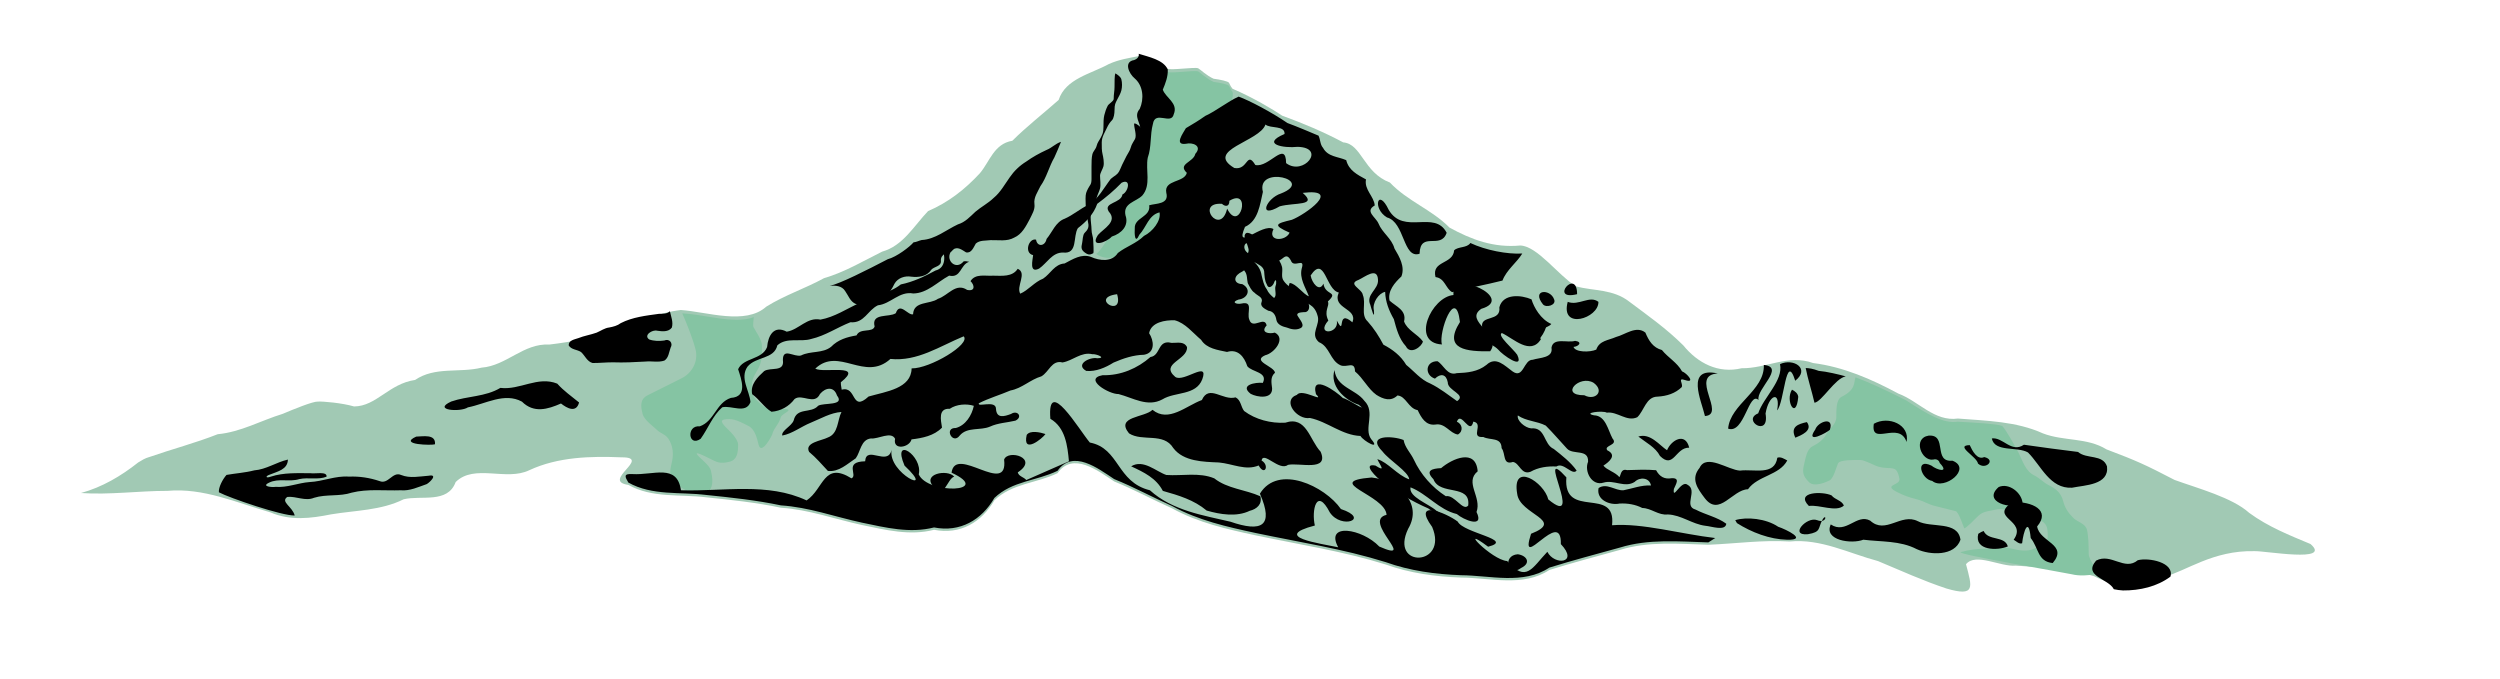
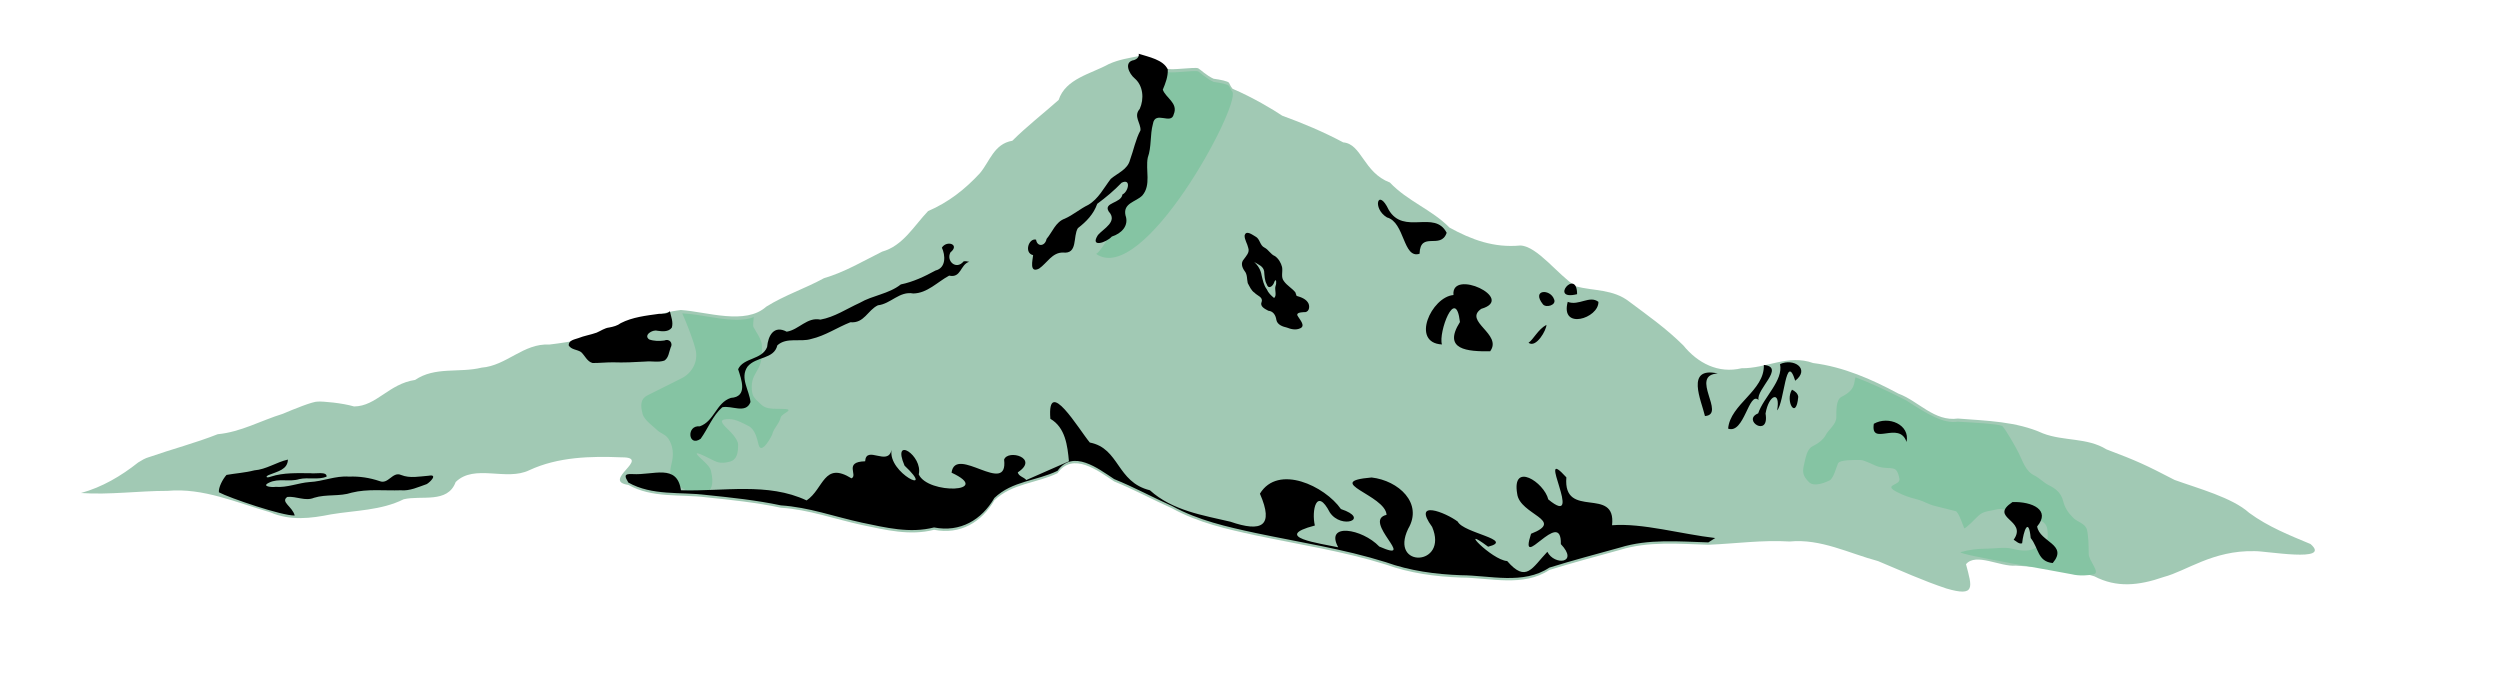
<svg xmlns="http://www.w3.org/2000/svg" width="1056" height="286.866">
  <title>Mt. Rainier</title>
  <g>
    <title>Layer 1</title>
    <g id="svg_3" />
    <path fill="#a1c9b4" fill-rule="evenodd" stroke-width="1px" stroke-opacity="0.661" d="m62.973,193.081c9.63,-3.361 19.519,-5.93 28.991,-9.67c9.752,-0.913 18.26,-5.784 27.447,-8.601c4.699,-1.988 12.788,-5.291 14.843,-5.181c2.055,-0.144 10.298,0.579 15.306,2.06c9.431,-0.07 14.68,-9.586 25.786,-11.204c8.48,-5.752 18.691,-2.866 28.079,-5.191c10.541,-0.813 17.675,-10.368 28.623,-9.757c9.379,-1.104 19.394,-2.96 27.82,-7.004c10.398,-2.617 17.903,-6.395 27.722,-7.59c11.137,0.777 27.258,6.493 36.067,-1.401c7.741,-4.847 16.4,-7.655 24.386,-12.034c8.708,-2.534 16.563,-7.241 24.583,-11.221c4.409,-1.234 7.759,-3.949 10.754,-7.137c2.995,-3.188 5.636,-6.848 8.625,-9.974c8.601,-3.723 15.558,-9.142 21.896,-15.997c4.225,-5.018 5.928,-12.401 13.711,-13.726c6.179,-6.142 13.027,-11.443 19.559,-17.234c2.931,-9.03 13.724,-11.024 21.234,-15.182c4.371,-1.949 8.473,-2.509 12.573,-3.331c4.1,0.834 8.2,2.68 12.056,5.289c1.376,0.843 11.67,-0.791 13.086,-0.143c0.899,0.451 3.589,3.16 6.531,4.408c2.687,0.356 6.135,1.035 6.511,1.754c0.749,1.648 0.711,1.451 1.463,2.48c8.478,3.603 17.32,8.889 20.976,11.37c4.413,1.604 8.775,3.316 13.076,5.181c4.3,1.865 8.537,3.883 12.699,6.099c7.822,0.628 8.541,12.754 19.72,16.959c7.413,7.858 17.668,11.406 25.148,19.013c9.34,5.165 18.846,8.649 29.958,7.581c7.226,0.326 15.79,12.358 23.407,17.251c7.51,2.011 15.774,1.095 22.647,6.506c8.069,6.043 15.592,11.311 22.777,18.442c6.071,7.472 14.775,12.037 24.633,9.65c10.374,0.157 19.705,-6.024 30.191,-2.194c12.783,1.6 24.733,6.833 35.997,12.896c8.604,3.187 15.203,11.927 25.18,10.545c12.123,0.975 24.612,1.152 35.911,6.275c8.758,3.362 18.648,1.681 26.825,6.747c12.988,4.92 16.32,6.448 28.789,12.918c9.954,3.603 24.359,7.441 31.496,13.9c7.974,5.865 17.047,9.467 25.91,13.167c9.257,8.041 -19.456,2.791 -23.691,3.009c-17.6,-0.392 -28.677,8.376 -38.283,10.9c-10.686,3.716 -19.951,4.612 -29.339,-0.271c-10.724,-3.298 -22.113,-3.747 -33.226,-4.517c-6.41,0.63 -16.854,-5.608 -20.985,-0.595c2.524,9.635 4.241,13.946 -8.298,10.255c-9.873,-3.289 -19.303,-7.568 -28.88,-11.58c-12.327,-3.289 -24.197,-9.551 -37.339,-8.267c-11.514,-0.718 -22.908,0.915 -34.309,1.377c-12.446,-0.371 -25.25,-1.574 -37.337,2.177c-9.971,2.772 -19.998,5.4 -29.818,8.467c-11.068,7.33 -24.985,3.29 -37.312,3.215c-10.861,-0.398 -21.532,-1.835 -31.81,-5.519c-17.954,-5.619 -36.579,-8.426 -54.937,-12.313c-12.118,-2.607 -24.328,-5.354 -35.286,-11.392c-8.232,-3.687 -16.166,-8.014 -24.476,-11.379c-6.824,-4.504 -17.437,-12.706 -23.935,-3.499c-8.911,4.328 -19.105,4.242 -26.66,11.454c-5.403,9.296 -14.437,14.641 -25.5,12.468c-10.243,2.62 -20.411,0.064 -30.483,-2.03c-11.423,-2.47 -22.444,-6.529 -34.196,-7.289c-10.395,-2.194 -20.955,-3.313 -31.511,-4.397c-11.024,-1.391 -22.875,0.429 -32.94,-5.252c-11.678,-1.649 10.089,-11.701 -2.764,-11.638c-13.165,-0.549 -26.928,-0.206 -39.068,5.432c-9.776,4.742 -23.165,-2.82 -31.105,4.998c-3.388,9.227 -14.542,5.495 -21.946,7.277c-9.595,4.765 -20.36,4.658 -30.698,6.379c-8.529,1.715 -17.248,2.789 -25.632,-0.846c-14.222,-4.062 -28.338,-10.457 -43.463,-9.084c-12.183,-0.006 -24.36,1.746 -36.534,0.915c8.969,-2.485 16.884,-7.138 24.18,-12.916c1.446,-0.898 2.927,-1.814 4.587,-2.261z" id="svg_7" />
    <path fill="#85c4a3" fill-rule="evenodd" stroke-width="1px" d="m318.397,133.886c-1.621,0.765 -4.261,1.321 -8.435,1.176c-7.418,-0.258 -13.811,-2.219 -21.773,-2.706c1.86,4.113 4.606,11.222 5.582,15.127c1.406,5.623 -1.887,10.308 -5.763,12.245c-2.605,1.303 -4.894,2.447 -7.203,3.602c-2.773,1.387 -4.789,2.395 -7.203,3.602c-3.529,1.765 -2.895,4.987 -2.161,7.923c0.64,2.56 4.591,5.312 5.762,6.483c2.274,2.274 4.151,1.818 5.763,5.042c1.657,3.314 1.391,6.679 0.72,9.364c-0.958,3.833 -0.836,5.647 1.441,7.923c2.286,2.286 4.301,3.596 7.203,4.322c3.624,0.906 4.552,1.931 7.203,-0.72c1.976,-1.976 1.408,-5.892 0.72,-8.644c-0.454,-1.815 -3.987,-4.707 -5.042,-5.762c-3.191,-3.191 2.929,0.024 4.322,0.72c3.494,1.747 4.602,2.451 8.644,1.441c3.147,-0.787 3.602,-3.67 3.602,-7.203c0,-2.594 -4.155,-6.316 -5.042,-7.203c-2.932,-2.932 -2.134,-3.602 1.441,-3.602c2.589,0 6.078,1.958 7.923,2.881c2.866,1.433 3.67,5.316 4.322,7.923c1.172,4.689 5.613,-3.724 5.762,-4.322c0.72,-2.88 2.864,-4.255 3.602,-7.203c0.453,-1.813 7.197,-3.602 0,-3.602c-4.469,0 -6.518,-0.035 -8.644,-2.161c-2.434,-2.434 -3.602,-2.875 -3.602,-7.203c0,-3.697 1.626,-5.414 2.881,-7.923c1.459,-2.917 1.441,-5.34 1.441,-9.364c0,-2.538 -2.783,-6.285 -3.602,-7.923c-0.322,-0.644 0.135,-3.512 0.135,-4.232zm202.229,-95.057c2.913,6.792 -37.864,82.25 -57.623,68.416c4.371,-1.949 32.963,-52.571 17.976,-82.205c4.1,0.834 8.2,2.68 12.056,5.289c1.376,0.843 11.67,-0.791 13.086,-0.143c0.899,0.451 3.589,3.16 6.531,4.408c2.687,0.356 6.135,1.035 6.511,1.754c0.749,1.648 0.711,1.451 1.463,2.48zm325.083,141.066c-2.691,-0.89 -10.414,-1.314 -18.847,-1.776c-5.882,0.94 -12.685,-3.15 -21.714,-9.012c-8.489,-4.331 -15.962,-7.734 -21.385,-9.741c-0.803,2.234 0.293,5.166 -5.943,8.284c-2.279,1.14 -2.161,5.765 -2.161,8.644c0,2.954 -3.391,5.342 -4.322,7.203c-1.228,2.457 -3.791,4.056 -5.762,5.042c-2.449,1.224 -2.892,5.086 -3.602,7.923c-0.857,3.429 -0.002,5.04 2.161,7.203c2.201,2.201 7.18,0.011 8.644,-0.72c1.794,-0.897 2.912,-5.823 3.602,-7.203c0.797,-1.594 6.794,-1.441 9.364,-1.441c2.065,0 5.792,2.348 7.923,2.881c5.616,1.404 7.393,-1.213 8.644,5.042c0.593,2.965 -7.464,2.391 -0.72,5.762c2.761,1.381 5.036,2.159 7.923,2.881c3.136,0.784 4.609,2.053 7.923,2.881c3.351,0.838 6.121,1.53 8.644,2.161c1.253,0.313 3.24,6.479 3.602,7.203c0.299,0.599 5.67,-4.95 5.762,-5.042c2.301,-2.301 4.742,-2.086 7.923,-2.881c3.429,-0.857 6.818,1.524 9.364,2.161c3.928,0.982 6.002,0.84 8.644,2.161c3.232,1.616 3.602,3.067 3.602,7.203c0,2.751 -4.145,4.233 -5.763,5.042c-2.924,1.462 -6.98,0.596 -9.364,0c-3.141,-0.785 -7.548,0 -10.805,0c-3.633,0 -7.311,0.442 -10.805,1.441c-2.856,0.816 44.23,8.717 46.82,9.364c3.313,0.828 7.364,0.5 9.364,0c2.881,-0.72 -2.161,-5.674 -2.161,-8.644c0,-3.441 -0.133,-7.734 -0.72,-10.084c-0.703,-2.81 -3.995,-3.275 -5.763,-5.042c-2.288,-2.288 -3.608,-4.347 -4.322,-7.203c-0.915,-3.66 -3.533,-5.368 -5.763,-6.483c-2.751,-1.376 -3.992,-3.077 -6.483,-4.322c-3.671,-1.835 -4.81,-6.018 -6.483,-9.364c-1.224,-2.447 -5.422,-9.924 -7.023,-11.525z" id="svg_8" />
-     <path fill="#000000" fill-rule="evenodd" stroke-width="1px" stroke-opacity="0.661" d="m556.944,57.302c-2.853,-1.205 -9.327,-3.953 -13.12,-5.331c-6.494,-4.44 -15.979,-9.49 -20.624,-11.159c-4.606,2.065 -9.532,6.09 -14.129,8.167c-2.6,1.893 -5.401,3.525 -8.147,5.157c-1.14,2.084 -5.131,7.301 0.007,6.599c2.922,-0.725 7.021,0.927 3.971,4.254c-0.74,3.592 -7.654,4.187 -3.586,8.02c-1.022,4.223 -9.737,2.808 -8.673,8.416c1.301,4.96 -4.337,4.415 -7.219,5.278c0.706,5.075 -6.32,5.067 -6.099,9.74c-0.167,2.104 -0.008,7.069 1.955,2.672c2.925,-3.091 3.868,-8.269 8.502,-9.412c0.745,3.581 -2.991,8.199 -6.564,9.937c-3.238,3.219 -7.531,4.463 -11.043,7.23c-2.509,3.947 -7.655,3.313 -11.338,1.654c-3.97,-1.484 -7.765,1.01 -11.152,2.771c-4.232,0.258 -5.921,4.336 -9.078,6.407c-3.684,1.426 -6.27,4.922 -9.651,6.351c-1.865,-3.076 3.038,-8.721 -1.069,-10.51c-2.277,3.52 -6.681,2.936 -10.399,2.906c-3.226,0.24 -7.475,-1 -9.543,2.3c1.771,1.712 2.056,4.456 -1.429,3.71c-4.809,-3.198 -8.09,2.457 -12.333,3.764c-3.402,2.445 -10.242,0.831 -10.502,6.524c-2.038,0.729 -5.607,-5.459 -7.285,-0.458c-2.815,1.94 -10.461,-0.263 -8.956,5.637c-0.88,2.795 -6.152,0.438 -7.638,3.75c-3.994,0.673 -7.825,1.795 -10.755,4.824c-3.653,2.896 -8.659,1.612 -12.713,3.667c-2.984,0.778 -7.685,-3.47 -7.639,1.937c0.763,5.253 -5.25,2.889 -7.921,4.663c-2.74,2.531 -5.956,5.62 -5.052,9.751c2.978,2.094 5.27,5.788 8.164,7.417c3.876,-0.306 7.413,-2.251 9.731,-5.371c3.108,-2.457 8.392,2.846 10.751,-2.151c2.378,-2.809 5.905,-3.27 7.173,0.642c3.508,4.494 -5.632,2.947 -7.94,4.339c-3.011,3.427 -9.016,0.506 -10.345,6.176c-0.804,2.397 -5.318,4.361 -4.824,6.408c4.32,-0.817 7.912,-3.748 11.955,-5.389c4.222,-1.712 8.476,-4.273 13.052,-4.567c-1.793,3.501 -1.222,9.132 -5.774,10.787c-2.487,1.329 -9.994,2.099 -7.885,6.077c2.946,2.434 5.428,5.363 7.921,8.032c4.652,0.571 8.212,-2.994 11.775,-5.327c2.037,-2.834 2.147,-7.891 6.379,-8.38c3.111,0.356 8.545,-3.184 10.239,0.142c-1.088,5.014 6.08,3.742 6.939,0.248c4.565,-0.55 9.506,-1.491 12.873,-4.974c-0.485,-3.198 -1.727,-8.225 3.287,-7.954c2.835,-1.943 7.061,-2.235 10.155,-1.249c-0.826,4.006 -3.469,8.275 -7.616,9.372c-5.123,-0.2 -1.34,7.232 1.648,3.19c3.191,-3.767 8.618,-2.001 12.788,-3.773c3.426,-1.579 7.174,-1.667 10.748,-2.521c3.266,-1.561 0.864,-4.653 -1.853,-2.827c-2.829,1.047 -6.106,2.06 -6.351,-2.157c-0.041,-3.907 -7.997,-0.48 -7.255,-2.359c4.308,-2.185 8.946,-3.513 13.372,-5.405c4.828,-0.873 8.413,-4.625 13.047,-5.964c3.208,-1.808 4.383,-7.053 8.929,-5.871c4.314,-0.702 7.839,-4.571 12.549,-3.502c1.723,-0.19 6.214,1.672 2.138,1.732c-3.084,-0.673 -9.544,2.579 -4.666,5.337c4.031,0.39 8.18,-1.399 11.541,-3.516c4.12,-1.775 8.368,-3.213 12.885,-3.306c4.857,-0.813 4.162,-6.1 2.139,-9.106c0.842,-4.662 6.822,-5.594 10.818,-5.452c4.454,1.14 7.668,5.336 11.143,8.249c2.304,3.719 7.074,4.292 10.94,5.124c4.619,-1.405 7.264,2.011 8.576,6.031c1.958,2.531 8.834,2.418 6.555,7.03c-3.027,-0.326 -9.973,0.865 -5.127,4.637c2.726,1.454 9.215,2.414 9.045,-2.303c-0.287,-2.497 -0.82,-4.832 1.222,-6.615c-0.315,-2.751 -9.899,-4.838 -4.155,-7.381c3.901,-0.88 8.892,-7.149 4.075,-9.566c-2.466,0.703 -6.238,-0.029 -3.453,-3.037c-0.89,-4.202 -5.917,1.954 -7.315,-2.42c-1.235,-2.913 2.001,-8.049 -3.454,-6.788c-2.045,0.38 -4.341,-0.605 -1.124,-1.705c3.949,-0.47 5.586,-4.464 1.594,-6.534c-3.39,-0.107 -3.906,-2.808 -1.177,-4.63c3.394,-1.812 8.184,-5.279 3.291,-8.687c-2.522,-1.97 -0.854,-5.848 1.963,-3.09c3.157,2.774 7.198,3.697 9.923,6.614c3.002,0.731 4.162,-4.545 6.559,-0.155c1.111,3.44 6.086,-1.589 4.576,3.286c-1.093,4.235 1.581,8.041 3.012,11.814c-2.408,-0.812 -5.378,-5.439 -8.13,-5.629c-1.194,3.215 -1.457,7.828 3.167,7.686c4.057,0.275 7.37,1.655 8.561,5.907c1.537,4.076 -3.421,7.822 0.625,11.395c4.613,1.872 4.704,7.798 9.138,9.78c2.702,1.159 6.065,-2.031 6.113,2.585c3.466,2.869 5.467,7.327 9.02,9.894c2.933,1.852 6.126,2.956 8.914,0.267c3.664,0.287 4.586,5.491 8.549,6.2c1.49,3.133 3.389,6.601 7.45,6.089c4.186,-0.773 6.138,3.756 9.539,4.208c2.429,-1.431 1.864,-4.438 -0.442,-5.421c1.83,-4.85 5.545,6.152 6.952,-0.031c4.669,0.802 -1.63,6.958 4.195,6.487c3.05,1.539 7.669,-0.04 7.754,4.734c1.8,2.262 0.335,7.289 4.774,5.815c2.819,0.391 3.474,5.623 7.418,4.155c3.382,-1.904 7.14,-2.407 10.961,-2.234c3.007,-2.03 6.714,4.052 8.538,1.723c-2.502,-3.551 -6.231,-6.409 -9.656,-9.129c-4.402,-1.928 -3.344,-9.252 -9.537,-8.694c-2.663,-0.234 -6.166,-3.307 -5.649,-5.466c3.617,2.469 8.023,2.334 11.799,4.288c3.048,3.035 5.987,6.526 8.942,9.689c2.546,2.869 9.23,-0.042 8.936,5.589c-1.724,4.127 1.641,10.398 6.54,8.812c4.379,-1.323 8.984,2.372 13.146,-0.309c2.167,-2.173 6.218,-1.882 6.899,1.516c-4.064,-0.228 -7.771,1.284 -11.644,2.026c-3.549,0.217 -7.048,-3.244 -10.502,-0.941c-1.065,4.942 4.668,7.421 8.862,6.551c3.321,-0.168 6.643,0.35 9.608,1.877c3.803,0.056 6.842,3.207 10.758,2.725c5.705,0.197 10.313,4.108 15.899,4.789c2.529,0.208 8.42,2.37 8.823,-0.865c-3.786,-2.805 -8.753,-3.773 -12.959,-5.976c-5.313,-1.425 1.104,-8.132 -3.459,-10.51c-2.627,-2.12 -6.391,6.976 -5.725,1.789c0.779,-1.966 2.822,-4.689 -0.93,-4.538c-3.073,0.551 -5.122,-0.679 -6.582,-3.379c-4.042,-0.349 -8.194,-0.176 -12.267,-0.034c-2.671,-0.715 -2.503,1.91 -3.231,2.97c-1.781,-2.167 -5.376,-3.008 -6.753,-4.876c2.457,-1.572 5.855,-4.444 1.644,-6.455c-1.694,-2.169 4.766,-2.087 2.207,-4.989c-1.928,-3.522 -2.871,-9.667 -7.833,-9.8c-5.04,-1.04 3.673,-2.128 5.414,-1.125c4.526,-0.599 8.452,4.011 12.87,1.933c2.946,-2.806 3.684,-8.668 8.56,-8.701c3.892,-0.222 7.492,-1.332 10.256,-4.061c0.55,-1.574 -1.921,-4.05 1.364,-2.935c4.618,1.561 0.841,-2.913 -1.288,-3.689c-2.027,-3.73 -5.888,-5.762 -8.488,-9.003c-3.737,-0.984 -5.554,-3.91 -6.983,-7.365c-3.866,-3.079 -8.44,0.843 -12.387,1.854c-3.244,1.457 -7.044,1.474 -8.36,5.338c-2.666,1.199 -8.84,1.195 -9.612,-1.139c2.2,-0.173 3.953,-2.124 0.669,-2.562c-3.144,1.02 -9.216,-1.59 -9.974,2.879c0.812,4.421 -5.004,4.16 -7.919,5.106c-3.878,-0.096 -3.842,8.271 -8.526,4.924c-3.313,-2.361 -7.002,-6.569 -11.033,-2.751c-3.632,2.899 -8.086,3.328 -12.55,3.485c-4.014,1.24 -5.479,-3.509 -8.132,-5.04c-5.123,-0.031 -5.567,5.853 -1.062,7.359c2.383,-2.315 4.773,-1.944 5.416,1.563c-0.146,3.506 8.096,5.153 3.936,7.938c-3.488,-2.442 -7.205,-5.431 -11.307,-7.421c-4.078,-1.65 -6.834,-5.193 -10.176,-7.885c-2.301,-3.888 -5.766,-6.531 -9.648,-8.541c-1.838,-3.497 -4.014,-6.906 -6.67,-9.84c-3.045,-2.771 -0.533,-7.638 -2.018,-11.161c-0.28,-2.563 -6.599,-4.585 -1.877,-6.335c2.657,-1.165 8.099,-5.773 8.294,0.021c0.242,3.997 -5.263,6.131 -3.256,10.488c0.478,1.674 1.888,6.886 1.523,2.391c-0.804,-3.175 1.968,-7.31 4.75,-7.882c0.105,4.182 1.61,7.972 3.67,11.545c1.085,4.051 2.178,8.282 5.075,11.429c1.858,3.841 6.846,0.128 7.192,-2.034c-2.289,-3.156 -6.562,-4.645 -7.951,-8.425c1.142,-4.772 -3.366,-6.273 -6.123,-8.805c-0.902,-4.145 2.218,-7.614 4.998,-10.213c1.615,-4.119 -0.859,-8.336 -2.928,-11.797c-1.17,-4.317 -5.184,-6.607 -6.769,-10.609c-1.177,-2.707 -5.887,-5.122 -1.569,-7.575c-0.262,-3.82 -4.536,-6.666 -3.689,-11.001c-3.614,-1.978 -7.254,-3.767 -8.355,-8.142c-3.453,-1.524 -7.747,-1.362 -9.793,-5.196c-1.287,-1.438 -1.066,-3.468 -1.91,-5.157l0,-0zm-171.073,45.076c-1.512,1.84 -7.153,6.157 -10.879,7.114c-8.946,4.65 -19.988,10.268 -24.531,11.275c2.374,-0.279 5.167,-0.079 6.532,2.178c1.376,1.911 2.124,4.464 4.487,5.448c2.075,1.039 4.609,1.959 6.816,0.746c1.98,-1.007 3.795,-2.332 5.577,-3.643c1.666,-1.623 2.995,-3.566 3.97,-5.666c1.388,-2.454 4.42,-3.426 7.098,-2.961c2.992,0.377 6.603,-0.081 8.355,-2.853c1.235,-1.522 4.473,-1.373 4.139,-3.966c-0.136,-2.734 3.03,-3.53 4.99,-4.506c1.962,-1.656 3.92,0.028 5.633,1.055c2.31,0.5 3.19,-2.189 4.126,-3.72c1.679,-1.493 4.124,-1.154 6.202,-1.437c3.343,-0.104 6.928,0.665 10.001,-1.069c3.267,-1.416 4.925,-4.724 6.515,-7.692c0.974,-2.068 2.39,-4.137 2.041,-6.54c-0.372,-2.768 1.42,-5.101 2.521,-7.482c2.652,-3.693 3.626,-8.249 5.899,-12.152c1.013,-2.165 1.913,-4.381 2.804,-6.598c-2.25,0.71 -3.896,2.565 -6.088,3.428c-3.011,1.39 -5.919,2.985 -8.612,4.926c-2.773,1.706 -5.138,3.986 -6.971,6.673c-2.136,2.995 -3.899,6.316 -6.792,8.687c-2.328,2.266 -5.26,3.752 -7.714,5.844c-2.205,2.058 -4.344,4.427 -7.338,5.3c-5.029,2.342 -9.565,6.321 -15.337,6.622c-1.206,0.288 -2.203,0.873 -3.443,0.988zm115.523,44.222c0.412,5.465 -11.62,6.948 -4.984,12.587c3.495,2.593 14.446,-7.222 11.428,1.043c-2.67,6.952 -11.496,5.159 -16.827,8.46c-6.309,3.438 -12.454,-0.675 -18.552,-2.243c-3.889,0.178 -15.049,-6.445 -6.72,-7.961c7.67,0.215 14.76,-2.893 20.221,-7.686c4.378,-0.586 2.914,-7.47 8.873,-5.965c2.371,0.093 5.208,-0.84 6.561,1.766zm20.529,21.249c-5.475,1.524 -11.202,-5.668 -14.258,1.132c-6.572,2.373 -14.072,9.694 -20.852,4.128c-3.336,3.339 -15.796,2.72 -9.919,9.939c5.616,3.655 14.596,-0.527 18.705,6.203c4.341,5.73 12.696,5.808 19.279,6.098c5.828,0.538 11.342,3.575 16.775,1.26c2.613,4.703 4.68,-0.142 1.229,-2.086c0.75,-4.184 7.51,4.688 11.142,1.834c4.732,-1.037 17.503,3.03 13.812,-5.554c-4.7,-4.996 -5.982,-15.256 -14.926,-12.261c-6.053,0.363 -12.577,-1.318 -17.384,-4.93c-1.442,-1.827 -1.297,-4.562 -3.602,-5.762zm10.444,41.778c-6.37,-2.848 -13.951,-3.189 -19.448,-7.563c-6.39,-2.658 -13.533,-0.967 -20.26,-1.43c-4.36,-1.463 -9.725,-6.818 -14.858,-3.653c5.438,2.505 10.606,5.025 13.383,10.375c6.666,1.895 13.13,3.787 18.518,8.307c5.713,1.662 12.685,2.77 18.163,0.111c2.996,-0.735 5.392,-2.784 4.502,-6.147zm31.334,-53.303c-2.122,6.515 4.03,12.589 10.25,14.663c4.468,3.669 -4.88,-2.667 -6.685,-2.826c-2.935,-2.91 -13.737,-10.532 -11.399,-1.662c3.983,4.001 -5.939,-2.642 -8.013,0.27c-6.58,2.311 -0.031,10.723 5.45,9.781c7.473,1.556 13.57,7.305 21.362,7.603c1.164,2.105 8.848,6.38 4.522,1.343c-3.316,-4.475 2.029,-11.355 -2.909,-16.217c-3.668,-4.933 -11.783,-5.572 -12.577,-12.956zm29.173,29.533c-4.493,-1.812 -16.055,-2.356 -8.893,4.857c3.007,3.882 10.955,8.503 11.292,11.769c-5.058,-1.755 -9.009,-7.233 -13.496,-8.532c1.139,2.61 3.851,5.659 -0.789,2.71c-6.046,-1.196 0.807,5.415 2.846,6.78c6.092,4.457 12.607,8.319 19.467,11.319c2.696,2.327 10.317,4.917 3.441,0.98c-3.242,-2.942 -11.766,-5.766 -10.938,-9.886c6.985,2.737 12.002,9.493 19.556,11.28c2.644,2.336 11.833,6.317 8.321,-0.863c2.318,-6.329 -5.204,-12.536 0.491,-17.19c-0.792,-9.813 -10.75,-5.34 -15.452,-1.341c-3.822,0.188 -6.864,0.96 -3.241,4.682c2.689,7.129 15.816,1.807 14.692,11.128c-2.267,2.611 -5.716,-4.684 -9.469,-3.956c-5.791,-3.732 -10.605,-9.191 -13.506,-15.456c-1.356,-2.87 -3.735,-5.037 -4.322,-8.284l0,0zm48.261,48.261c-6.738,0.424 -4.31,10.143 1.441,5.762c4.187,-2.014 2.467,-5.18 -1.441,-5.762zm72.391,-45.019c-5.818,-0.153 -6.55,9.251 -12.359,3.487c-1.841,-3.639 -6.098,-5.759 -9.138,-8.185c5.12,-1.622 9.026,3.808 12.133,5.779c1.663,-4.171 7.69,-7.847 9.364,-1.08l-0,0zm-92.453,-86.459c6.43,3.051 15.614,4.829 21.948,4.447c-2.326,3.82 -6.698,6.954 -8.369,11.421c-7.003,1.79 -14.446,3.103 -21.274,4.898c-2.787,-1.554 -3.009,-5.863 -7.016,-6.369c-1.769,-7.025 7.368,-5.269 7.865,-11.303c1.72,-1.682 5.445,-0.925 6.846,-3.095zm141.645,52.814c1.49,0.062 2.95,0.246 5.52,1.203c3.207,0.256 8.669,1.539 11.413,2.333c-4.443,0.698 -10.186,10.814 -13.217,11.126c-1.003,-4.398 -2.875,-10.266 -3.716,-14.662zm-7.774,39.048c-3.381,6.331 -12.474,6.385 -16.596,12.159c-6.598,0.155 -12.091,11.757 -18.211,3.82c-3.082,-4.093 -6.123,-8.147 -2.223,-12.868c2.868,-6.162 12.128,0.96 17.059,1.175c5.969,-0.757 14.601,2.288 15.771,-5.444c1.464,-0.53 2.973,0.521 4.2,1.158zm18.008,-12.966c-0.948,1.005 -10.77,6.481 -6.178,-0.109c1.056,-3.26 8.049,-5.76 6.178,0.109zm-9.724,-3.241c-3.659,0.8 -7.125,1.919 -4.873,6.591c2.47,-1.04 7.525,-2.991 4.873,-6.591zm53.303,15.847c-4.908,0.73 -8.722,-9.022 -1.865,-10.136c8.146,-0.575 1.666,11.366 10.056,10.593c8.438,3.256 -3.431,12.796 -8.551,8.547c-4.794,-0.728 -7.347,-9.83 -0.36,-6.483c2.409,1.934 7.754,3.34 3.529,-1.093c-0.324,-1.325 -1.585,-1.837 -2.808,-1.428zm-42.858,15.127c-3.825,-1.829 -15.56,-1.582 -9.605,4.445c4.605,-0.607 11.409,2.751 14.771,-0.128c-0.727,-2.197 -3.818,-2.517 -5.165,-4.317zm-40.698,10.445c4.796,-1.482 12.991,-0.701 18.127,2.789c3.375,1.124 12.701,5.642 3.843,5.495c-7.445,-0.19 -15.058,-3.103 -21.259,-7.036l-0.711,-1.247l0,0zm36.736,-0c1.872,-3.499 2.189,1.706 -2.161,0c-4.35,-1.706 -12.004,6.7 -3.888,5.943c5.652,-0.966 4.176,-2.444 6.049,-5.943zm3.602,1.801c-3.114,6.784 8.847,8.407 13.766,6.456c7.523,0.962 15.56,0.335 22.538,3.984c5.653,2.57 16.024,3.07 18.484,-3.951c-1.067,-8.162 -12.349,-4.847 -18.041,-7.869c-7.122,-3.556 -13.564,5.776 -20.085,-0.215c-5.739,-3.153 -10.2,5.945 -16.663,1.597zm81.035,-9.004c-4.716,3.083 -17.235,-0.619 -10.086,-6.801c4.358,-1.863 9.687,2.396 10.086,6.801zm-18.728,12.966c-1.803,7.193 8.134,7.193 12.482,5.334c-1.281,-4.607 -8.322,-2.236 -10.201,-6.519l-1.034,0.432l-1.246,0.753l0,0l0,0zm57.265,23.41c-2.299,-4.553 -13.147,-5.43 -7.493,-12.082c6.313,-3.382 12.013,4.552 17.605,-0.165c4.644,-1.231 15.544,0.918 13.801,6.921c-5.631,4.235 -12.969,5.899 -20.049,5.847c-1.3,-0.059 -2.589,-0.269 -3.864,-0.521zm-2.881,-51.862c0.945,7.871 -9.41,7.883 -14.779,8.987c-9.355,0.518 -13.067,-9.363 -18.599,-14.888c-4.481,-2.646 -14.091,0.038 -15.278,-5.927c4.718,-0.673 8.208,6.311 13.559,2.657c7.675,1.135 15.278,2.093 22.853,3.047c3.609,3.153 10.425,0.843 12.245,6.123zm-51.862,-3.962c-2.95,1.405 -5.084,-2.729 -6.123,-5.042c-6.484,0.148 2.996,4.827 3.492,7.794c3.184,2.925 7.751,-1.591 2.631,-2.751zm-191.243,-66.629c1.023,3.41 3.923,8.508 8.379,10.409c-1.842,2.259 -7.017,1.47 -4.417,6.518c-4.445,6.87 -11.486,-0.346 -16.453,-2.682c-2.276,0.858 4.907,6.824 6.468,9.186c3.121,6.751 -6.329,-0.036 -8.023,-2.182c-3.248,-3.32 -9.143,-3.515 -6.802,-9.531c-0.828,-5.306 8.035,-2.061 7.275,-8.343c1.551,-5.908 9.137,-5.273 13.573,-3.375zm-402.294,43.579c-1.206,4.578 -5.125,2.419 -7.642,0.422c-5.603,2.465 -11.479,4.215 -16.488,-0.782c-7.344,-4.011 -15.407,0.975 -22.834,2.42c-3.112,2.11 -15.229,1.253 -7.033,-2.473c6.79,-2.358 14.415,-1.938 20.749,-5.755c8.296,1.021 15.791,-5.115 24.031,-1.797c2.895,3.214 5.657,5.02 9.218,7.965l-0,0zm-60.866,17.648c-1.066,0.507 -15.766,0.253 -7.923,-3.241c2.722,-0.022 8.334,-1.252 7.923,3.241zm257.871,-4.322c-1.26,1.898 -9.85,8.778 -7.923,0.36c1.431,-2.078 5.803,-1.083 7.923,-0.36zm-38.537,18.008c-2.873,0.607 -4.682,10.652 -8.644,4.322c-5.296,-5.469 5.817,-7.66 8.644,-4.322zm68.069,-170.354c-0.383,0.766 -0.36,3.852 -0.36,5.762c0,1.637 -0.36,3.061 -0.36,5.042c0,0.952 -2.092,2.023 -2.521,2.881c-0.723,1.447 -1.073,2.492 -1.441,3.962c-0.334,1.334 -0.36,3.217 -0.36,5.042c0,2.341 -0.444,3.049 -1.08,4.322c-0.724,1.448 -1.415,2.058 -1.801,3.602c-0.376,1.505 -1.443,2.169 -1.801,3.602c-0.334,1.334 -0.36,3.217 -0.36,5.042c0,1.801 0,3.602 0,5.402c0,2.377 -0.689,2.458 -1.441,3.962c-0.768,1.537 -1.08,2.12 -1.08,4.322c0,1.72 0.066,3.867 0.36,5.042c0.428,1.712 0.375,3.661 0.72,5.042c0.547,2.189 -0.405,3.286 -1.441,4.322c-0.896,0.896 -0.818,3.271 -1.08,4.322c-0.489,1.955 -0.347,2.891 1.08,3.962c1.594,1.196 2.272,1.025 3.602,0.36c0.347,-0.173 0,-4.82 0,-5.402c0,-1.63 -0.72,-2.772 -0.72,-4.682c0,-1.398 -0.36,-3.4 -0.36,-5.042c0,-2.316 0.692,-2.768 1.08,-4.322c0.411,-1.644 0.99,-2.158 1.441,-3.962c0.319,-1.275 1.13,-2.721 1.441,-3.962c0.393,-1.571 0,-3.774 0,-5.402c0,-1.104 1.146,-2.782 1.441,-3.962c0.38,-1.519 -0.118,-4.076 -0.36,-5.042c-0.395,-1.582 -0.36,-3.102 -0.36,-5.042c0,-2.39 1.281,-4.142 2.161,-6.123c0.582,-1.31 1.349,-2.43 2.161,-3.241c0.777,-0.777 1.08,-2.843 1.08,-4.322c0,-2.38 0.36,-2.881 1.08,-4.322c0.7,-1.4 1.452,-2.568 1.801,-3.962c0.363,-1.452 0.364,-3.226 0,-4.682c-0.255,-1.019 -1.488,-1.901 -2.521,-2.521zm7.923,21.609c-0.396,-1.584 3.566,1.297 3.962,2.881c0.406,1.622 0.325,3.383 0,4.682c-0.331,1.323 -1.659,2.237 -2.161,3.241c-1.47,2.94 -2.753,4.786 -3.602,6.483c-0.527,1.053 -1.826,2.187 -2.521,2.881c-0.559,0.559 -1.259,3.234 -1.441,3.962c-0.545,2.18 -2.242,1.279 -2.881,0c-0.478,-0.956 1.395,-3.196 1.801,-3.602c0.625,-0.625 1.44,-2.88 1.801,-3.602c0.698,-1.395 1.148,-2.296 1.801,-3.602c0.634,-1.268 1.449,-2.195 1.801,-3.602c0.376,-1.502 1.258,-2.517 1.801,-3.602c0.787,-1.574 -0.36,-4.633 -0.36,-6.123zm194.124,109.127c-5.93,-3.67 -14.7,5.314 -3.952,5.225c4.467,2.428 8.771,-1.604 3.952,-5.225zm-138.66,-109.127c-2.375,7.21 -25.886,10.78 -13.149,18.359c5.879,1.096 5.106,-7.443 8.88,-1.259c5.784,1.282 12.876,-10.696 12.995,-0.796c7.311,5.586 17.156,-6.565 4.874,-6.884c-5.839,0.665 -15.716,-1.104 -5.537,-5.429c0.258,-3.732 -5.961,-2.185 -8.064,-3.992zm-18.368,33.494c-11.542,-0.795 -0.664,13.984 2.183,2.05c5.385,10.645 10.535,-9.124 0.954,-3.335c0.025,2.672 -1.862,2.5 -3.138,1.285zm17.287,-5.042c-2.966,-11.389 22.371,-5.063 7.624,0.682c-6.179,1.972 -9.992,10.968 -0.519,5.42c6.298,-1.727 16.236,-0.039 9.701,-5.683c16.882,-2.057 1.083,9.176 -4.567,11.368c-6.816,1.63 -8.25,2.197 -0.966,5.433c-1.54,3.644 -9.461,3.935 -6.795,-1.516c-4.723,-2.881 -16.725,10.052 -12.041,-0.938c5.631,-2.508 6.315,-9.468 7.563,-14.766zm20.169,35.295c0.511,3.175 3.713,7.259 5.402,3.459c0.766,5.247 6.648,3.048 1.868,7.541c0.92,1.934 -1.868,3.803 0.199,8.044c-5.608,6.439 4.692,5.77 3.59,0.032c3.951,7.27 -0.412,-5.342 6.589,0.731c2.373,-6.147 -8.747,-5.574 -5.762,-12.605c-5.495,-1.041 -5.899,-16.154 -11.885,-7.203zm-81.755,7.923c-11.993,1.524 3.056,10.398 0,0zm-116.33,40.337c6.461,-1.768 3.89,9.751 11.366,2.876c7.416,-2.133 18.016,-3.334 18.166,-11.88c7.687,0.164 25.165,-10.294 21.99,-13.541c-10.076,4.159 -19.542,10.715 -30.943,9.554c-10.882,9.828 -21.781,-5.363 -31.739,4.088c3.349,2.075 21.037,-2.404 10.794,5.771l0.041,1.065l0.324,2.066l0,0z" id="svg_9" />
    <path fill="#000000" fill-rule="evenodd" stroke-width="1px" stroke-opacity="0.661" d="m480.978,22.707c4.203,1.356 10.421,2.482 12.292,6.643c0.128,3.004 -0.98,5.841 -2.104,8.529c1.191,3.445 6.632,5.662 4.62,10.393c-1.065,4.666 -7.9,-1.798 -8.799,4.102c-1.267,4.636 -0.521,9.638 -2.173,14.225c-1.022,5.238 1.529,11.525 -2.295,15.978c-2.696,2.734 -8.23,3.16 -7.116,8.367c1.582,4.403 -1.725,7.708 -5.78,8.98c-2.288,2.578 -9.414,4.873 -5.849,-0.661c2.406,-2.759 8.48,-5.647 4.554,-9.914c-2.4,-3.914 5.244,-3.372 5.796,-7.218c2.495,-1.078 3.802,-6.948 -0.349,-4.95c-3.126,3.276 -6.673,6.229 -10.3,8.911c-1.549,4.401 -4.601,7.519 -8.176,10.28c-2.189,3.482 0.119,11.036 -6.287,10.302c-4.576,-0.08 -6.777,4.498 -10.086,6.769c-4.306,2.183 -2.715,-3.639 -2.534,-5.67c-3.941,-0.895 -1.875,-7.319 1.238,-6.551c0.473,3.174 3.827,2.878 4.442,-0.295c2.467,-2.905 3.785,-7.163 7.68,-8.555c3.538,-1.56 6.438,-4.158 9.923,-5.824c4.314,-2.529 6.572,-7.165 9.5,-10.971c2.892,-2.484 7.135,-3.938 8.151,-8.048c1.53,-4.151 2.326,-8.583 4.414,-12.486c0.185,-3.117 -3.096,-5.911 -0.316,-9.036c1.892,-4.222 1.522,-9.773 -2.174,-12.929c-2.338,-1.925 -4.746,-6.997 -0.186,-7.702c1.116,-0.367 2.272,-1.367 1.914,-2.669zm-71.598,87.866c-3.836,1.222 -3.322,6.976 -8.461,5.857c-4.922,2.631 -9.252,7.46 -15.165,7.534c-5.848,-1.1 -9.499,4.41 -14.933,4.994c-4.408,2.141 -5.749,7.665 -11.628,7.164c-5.624,2.224 -10.6,5.69 -16.545,7.055c-4.653,1.446 -10.365,-0.881 -14.303,2.691c-1.388,5.953 -8.978,4.603 -12.605,9.004c-3.317,4.78 0.779,9.918 1.264,14.95c-1.942,5.198 -8.101,1.259 -11.932,2.216c-4.037,3.522 -5.968,8.938 -9.124,13.311c-5.291,3.695 -6.123,-5.865 -0.377,-5.266c6.183,-2.127 6.894,-9.987 13.155,-12.015c7.259,-0.44 4.445,-7.795 3.052,-12.115c2.27,-4.958 10.095,-3.89 12.245,-9.364c0.409,-4.714 2.789,-9.397 8.284,-6.483c5.157,-0.821 8.572,-6.275 14.243,-5.106c5.908,-1.039 11.113,-4.588 16.574,-7.062c5.54,-3.233 12.238,-3.732 17.379,-7.798c5.194,-1.063 9.958,-3.315 14.657,-5.878c4.555,-1.117 4.177,-6.509 2.688,-9.646c2.023,-3.268 7.774,-1.394 3.61,1.995c-1.926,3.649 2.488,7.596 5.569,3.793c0.79,-0.199 1.581,0.045 2.355,0.169zm-126.415,20.889c0.48,2.262 1.506,4.592 0.815,6.924c-1.436,1.943 -4.134,1.605 -6.229,1.306c-1.955,-0.535 -5.853,1.866 -3.352,3.681c1.996,0.718 4.284,0.762 6.373,0.462c2.129,-0.948 3.881,1.079 2.689,3.037c-0.699,1.861 -0.804,4.277 -2.632,5.443c-2.558,0.868 -5.31,0.131 -7.949,0.403c-4.582,0.258 -9.169,0.505 -13.759,0.326c-2.872,-0.013 -5.754,0.313 -8.614,0.291c-2.345,-0.618 -3.216,-3.142 -4.862,-4.626c-1.649,-1.112 -4.135,-0.948 -5.235,-2.834c-0.049,-2.151 2.482,-2.485 4.039,-3.037c2.514,-1.018 5.222,-1.412 7.762,-2.327c1.783,-0.75 3.38,-1.964 5.354,-2.185c1.708,-0.321 3.449,-0.762 4.85,-1.839c4.982,-2.551 10.638,-3.154 16.101,-3.918c1.582,-0.066 3.424,0.115 4.649,-1.105zm264.714,-6.483c1.93,0.545 4.21,1.357 5.077,3.329c0.617,1.633 0.047,3.805 -2.097,3.546c-1.183,0.095 -3.694,0.199 -2.286,1.966c0.772,1.333 3.165,3.865 0.808,4.866c-1.82,0.843 -3.829,0.391 -5.602,-0.32c-1.792,-0.41 -4.004,-1.158 -4.436,-3.202c-0.281,-1.97 -1.263,-3.699 -3.423,-3.919c-1.369,-0.747 -3.688,-1.774 -2.806,-3.745c0.684,-2.011 -1.911,-2.615 -2.965,-3.822c-1.461,-0.942 -2.092,-2.652 -2.908,-4.105c-0.393,-1.719 -0.114,-3.648 -1.333,-5.112c-1.069,-1.473 -1.708,-3.414 -0.326,-4.932c1.003,-1.412 2.568,-2.912 1.878,-4.824c-0.364,-1.756 -1.543,-3.38 -1.545,-5.15c0.56,-2.565 3.286,-0.362 4.591,0.36c1.958,0.975 1.811,3.745 3.813,4.674c1.75,0.873 2.59,2.88 4.448,3.602c1.502,1.079 2.525,2.823 2.973,4.596c0.406,1.998 -0.63,4.316 0.828,6.035c1.311,1.833 3.384,2.922 4.785,4.648c0.153,0.511 0.326,1.015 0.527,1.508zm-18.008,-14.406c1.673,1.489 2.894,3.458 3.224,5.693c0.512,2.044 0.868,4.194 2.184,5.912c0.637,1.519 1.823,2.655 3.071,3.677c1.369,-0.936 0.079,-3.581 0.661,-5.139c0.426,-0.785 0.382,-3.647 -0.531,-1.663c-0.358,1.55 -2.385,3.5 -3.176,1.1c-0.985,-1.711 -0.95,-3.699 -1.135,-5.593c-0.37,-2.152 -2.492,-2.826 -4.087,-3.831l-0.213,-0.157l0,0zm99.763,37.816c-9.48,0.103 -20.223,-0.569 -12.753,-12.363c-1.805,-15.594 -9.222,4.586 -7.599,9.473c-13.299,-0.685 -4.464,-20.074 4.865,-20.88c-1.125,-11.355 26.614,1.534 11.753,5.828c-7.758,5.254 9.135,10.695 3.733,17.942zm-18.368,-50.062c-5.066,-9.855 -18.133,1.178 -24.491,-9.724c-4.484,-9.511 -7.104,-0.618 -0.72,3.241c7.573,1.989 6.738,17.669 13.769,15.339c0.293,-9.814 8.987,-1.54 11.442,-8.856zm64.108,29.173c0.169,6.985 -16.24,12.095 -12.966,0c4.651,1.823 9.246,-2.897 12.966,0zm-9.004,-3.241c-12.121,3.016 -0.035,-11.406 0,0zm-9.724,2.161c-1.629,-4.591 -9.742,-4.166 -4.682,2.161c1.353,1.553 5.794,0.307 4.682,-2.161zm-3.241,10.805c-3.548,1.888 -5.514,6.212 -7.563,7.563c3.249,2.425 7.657,-5.521 7.563,-7.563zm72.391,20.529c-12.258,0.697 3.71,17.354 -5.424,17.983c-1.492,-6.505 -8.425,-21.036 5.424,-17.983zm19.448,-3.602c0.404,10.901 -14.237,16.546 -15.081,26.901c6.835,2.435 8.72,-15.991 12.842,-12.101c-1.072,-4.572 11.453,-13.895 2.239,-14.799zm6.843,-0.36c1.453,6.982 -6.939,13.94 -9.23,20.81c-7.081,2.892 4.894,10.49 3.108,0.079c1.369,-8.112 6.468,-9.85 4.888,-1.337c3.093,-3.258 3.648,-25.195 7.65,-12.518c6.465,-5.053 -0.644,-9.673 -6.415,-7.034l0,0zm5.042,10.805c-2.985,4.734 1.779,13.169 2.65,3.028c-0.151,-1.467 -1.433,-2.443 -2.65,-3.028zm34.575,14.406c-1.538,9.779 10.755,-1.518 13.817,7.673c1.589,-7.307 -7.653,-11.191 -13.817,-7.673zm59.065,48.981c6.071,-8.463 -10.802,-9.025 -0.491,-15.924c8.392,-0.238 16.229,3.391 10.409,10.318c1.05,6.652 13.261,7.551 6.586,15.453c-6.459,-0.63 -5.875,-6.279 -9.3,-10.568c-0.914,-9.348 -3.131,-2.599 -3.626,2.213c-1.314,0.53 -2.628,-1.01 -3.577,-1.493zm-399.052,-33.134c-0.614,-6.602 -1.486,-14.246 -7.844,-17.953c-1.476,-18.453 12.138,4.635 16.667,10.029c12.653,2.444 11.209,16.673 25.391,20.169c9.526,8.626 22.542,10.571 33.987,13.273c13.13,4.52 18.532,2.025 12.473,-11.833c7.698,-12.635 27.457,-3.205 34.215,6.483c12.577,4.18 0.231,8.761 -4.682,1.441c-5.657,-10.98 -7.79,-0.713 -6.327,5.524c-18.619,4.858 2.31,7.546 9.867,9.195c-5.74,-10.516 10.096,-7.93 17.349,-0.313c16.621,7.291 -7.576,-10.924 3.079,-13.397c-0.494,-8.432 -27.445,-13.987 -6.32,-15.776c11.34,1.292 21.87,10.859 15.421,21.699c-8.014,16.843 17.203,15.81 10.15,-0.81c-8.633,-11.826 5.7,-6.1 10.798,-2.267c2.396,4.895 24.309,7.697 12.846,10.617c-13.334,-9.942 1.461,5.635 8.049,6.056c8.095,9.377 10.54,2.823 16.966,-3.906c2.975,5.901 13.461,4.913 5.703,-3.249c0.378,-15.965 -18.115,12.675 -12.584,-4.37c14.685,-5.753 -4.765,-7.987 -5.852,-16.861c-2.381,-13.785 11.382,-4.913 13.134,2.353c15.792,13.042 -5.963,-24.286 7.637,-9.318c-1.493,18.159 21.196,3.358 19.296,20.224c12.745,-1.008 29.331,3.77 43.579,5.402l-2.9,1.849c-12.446,-0.371 -25.25,-1.574 -37.337,2.177c-9.971,2.772 -19.998,5.4 -29.818,8.467c-11.068,7.33 -24.985,3.29 -37.312,3.215c-10.861,-0.398 -21.532,-1.835 -31.81,-5.519c-17.954,-5.619 -36.579,-8.426 -54.937,-12.313c-12.118,-2.607 -24.328,-5.354 -35.286,-11.392c-8.232,-3.687 -16.166,-8.014 -24.476,-11.379c-6.824,-4.504 -17.437,-12.706 -23.935,-3.499c-8.911,4.328 -19.105,4.242 -26.66,11.454c-5.403,9.296 -14.437,14.641 -25.5,12.468c-10.243,2.62 -20.411,0.064 -30.483,-2.03c-11.423,-2.47 -22.444,-6.529 -34.196,-7.289c-10.395,-2.194 -20.955,-3.313 -31.511,-4.397c-11.024,-1.391 -22.875,0.429 -32.94,-5.252c-1.422,-2.44 -2.157,-3.792 1.704,-3.573c8.904,0.579 18.891,-4.582 20.529,6.843c17.978,0.563 36.624,-3.448 53.071,4.289c7.294,-4.912 7.179,-16.648 18.96,-9.331c2.87,-1.295 -3.422,-6.99 5.762,-7.203c0.448,-6.977 9.622,2.311 11.172,-4.844c-1.704,9.921 19.214,19.59 5.476,6.681c-5.559,-12.964 7.869,-4.188 5.994,3.704c3.95,8.609 31.668,7.536 13.86,-0.727c1.595,-11.982 24.039,10.275 22.203,-5.534c1.614,-4.482 14.983,-0.621 5.763,5.402c0.431,1.751 2.601,1.969 3.602,3.241m-309.013,14.992c-0.99,-3.849 -6.157,-5.752 -3.126,-7.86c3.787,-0.374 7.58,1.94 11.313,0.355c5.18,-1.608 10.739,-0.436 15.906,-2.165c6.747,-1.678 13.781,-0.755 20.657,-1.001c3.887,0.364 7.476,-1.388 11.033,-2.616c1.532,-0.916 4.798,-4.271 0.788,-3.526c-3.867,0.279 -7.871,1.2 -11.614,-0.308c-3.664,-1.644 -5.387,4.145 -9.143,2.564c-4.153,-1.397 -8.503,-2.071 -12.89,-1.878c-5.705,-0.457 -11.025,2.051 -16.663,2.297c-4.829,0.35 -9.418,2.429 -14.331,2.025c-1.568,0.25 -6.26,-0.154 -2.724,-1.79c3.962,-1.966 8.592,-0.164 12.729,-1.481c3.782,-0.861 7.863,0.425 11.497,-1.014c0.397,-2.399 -4.954,-1.137 -6.722,-1.477c-5.625,-0.01 -11.36,-0.324 -16.792,1.441c-2.213,0.84 -2.524,-0.189 -0.271,-0.917c3.081,-1.261 7.389,-2.081 7.474,-6.286c-4.852,1.103 -9.141,4.169 -14.197,4.557c-3.852,1.005 -7.83,1.237 -11.734,1.926c-1.67,1.863 -3.424,5.297 -3.226,7.336c4.473,2.409 26.762,9.986 32.039,9.816z" id="svg_10" />
  </g>
</svg>